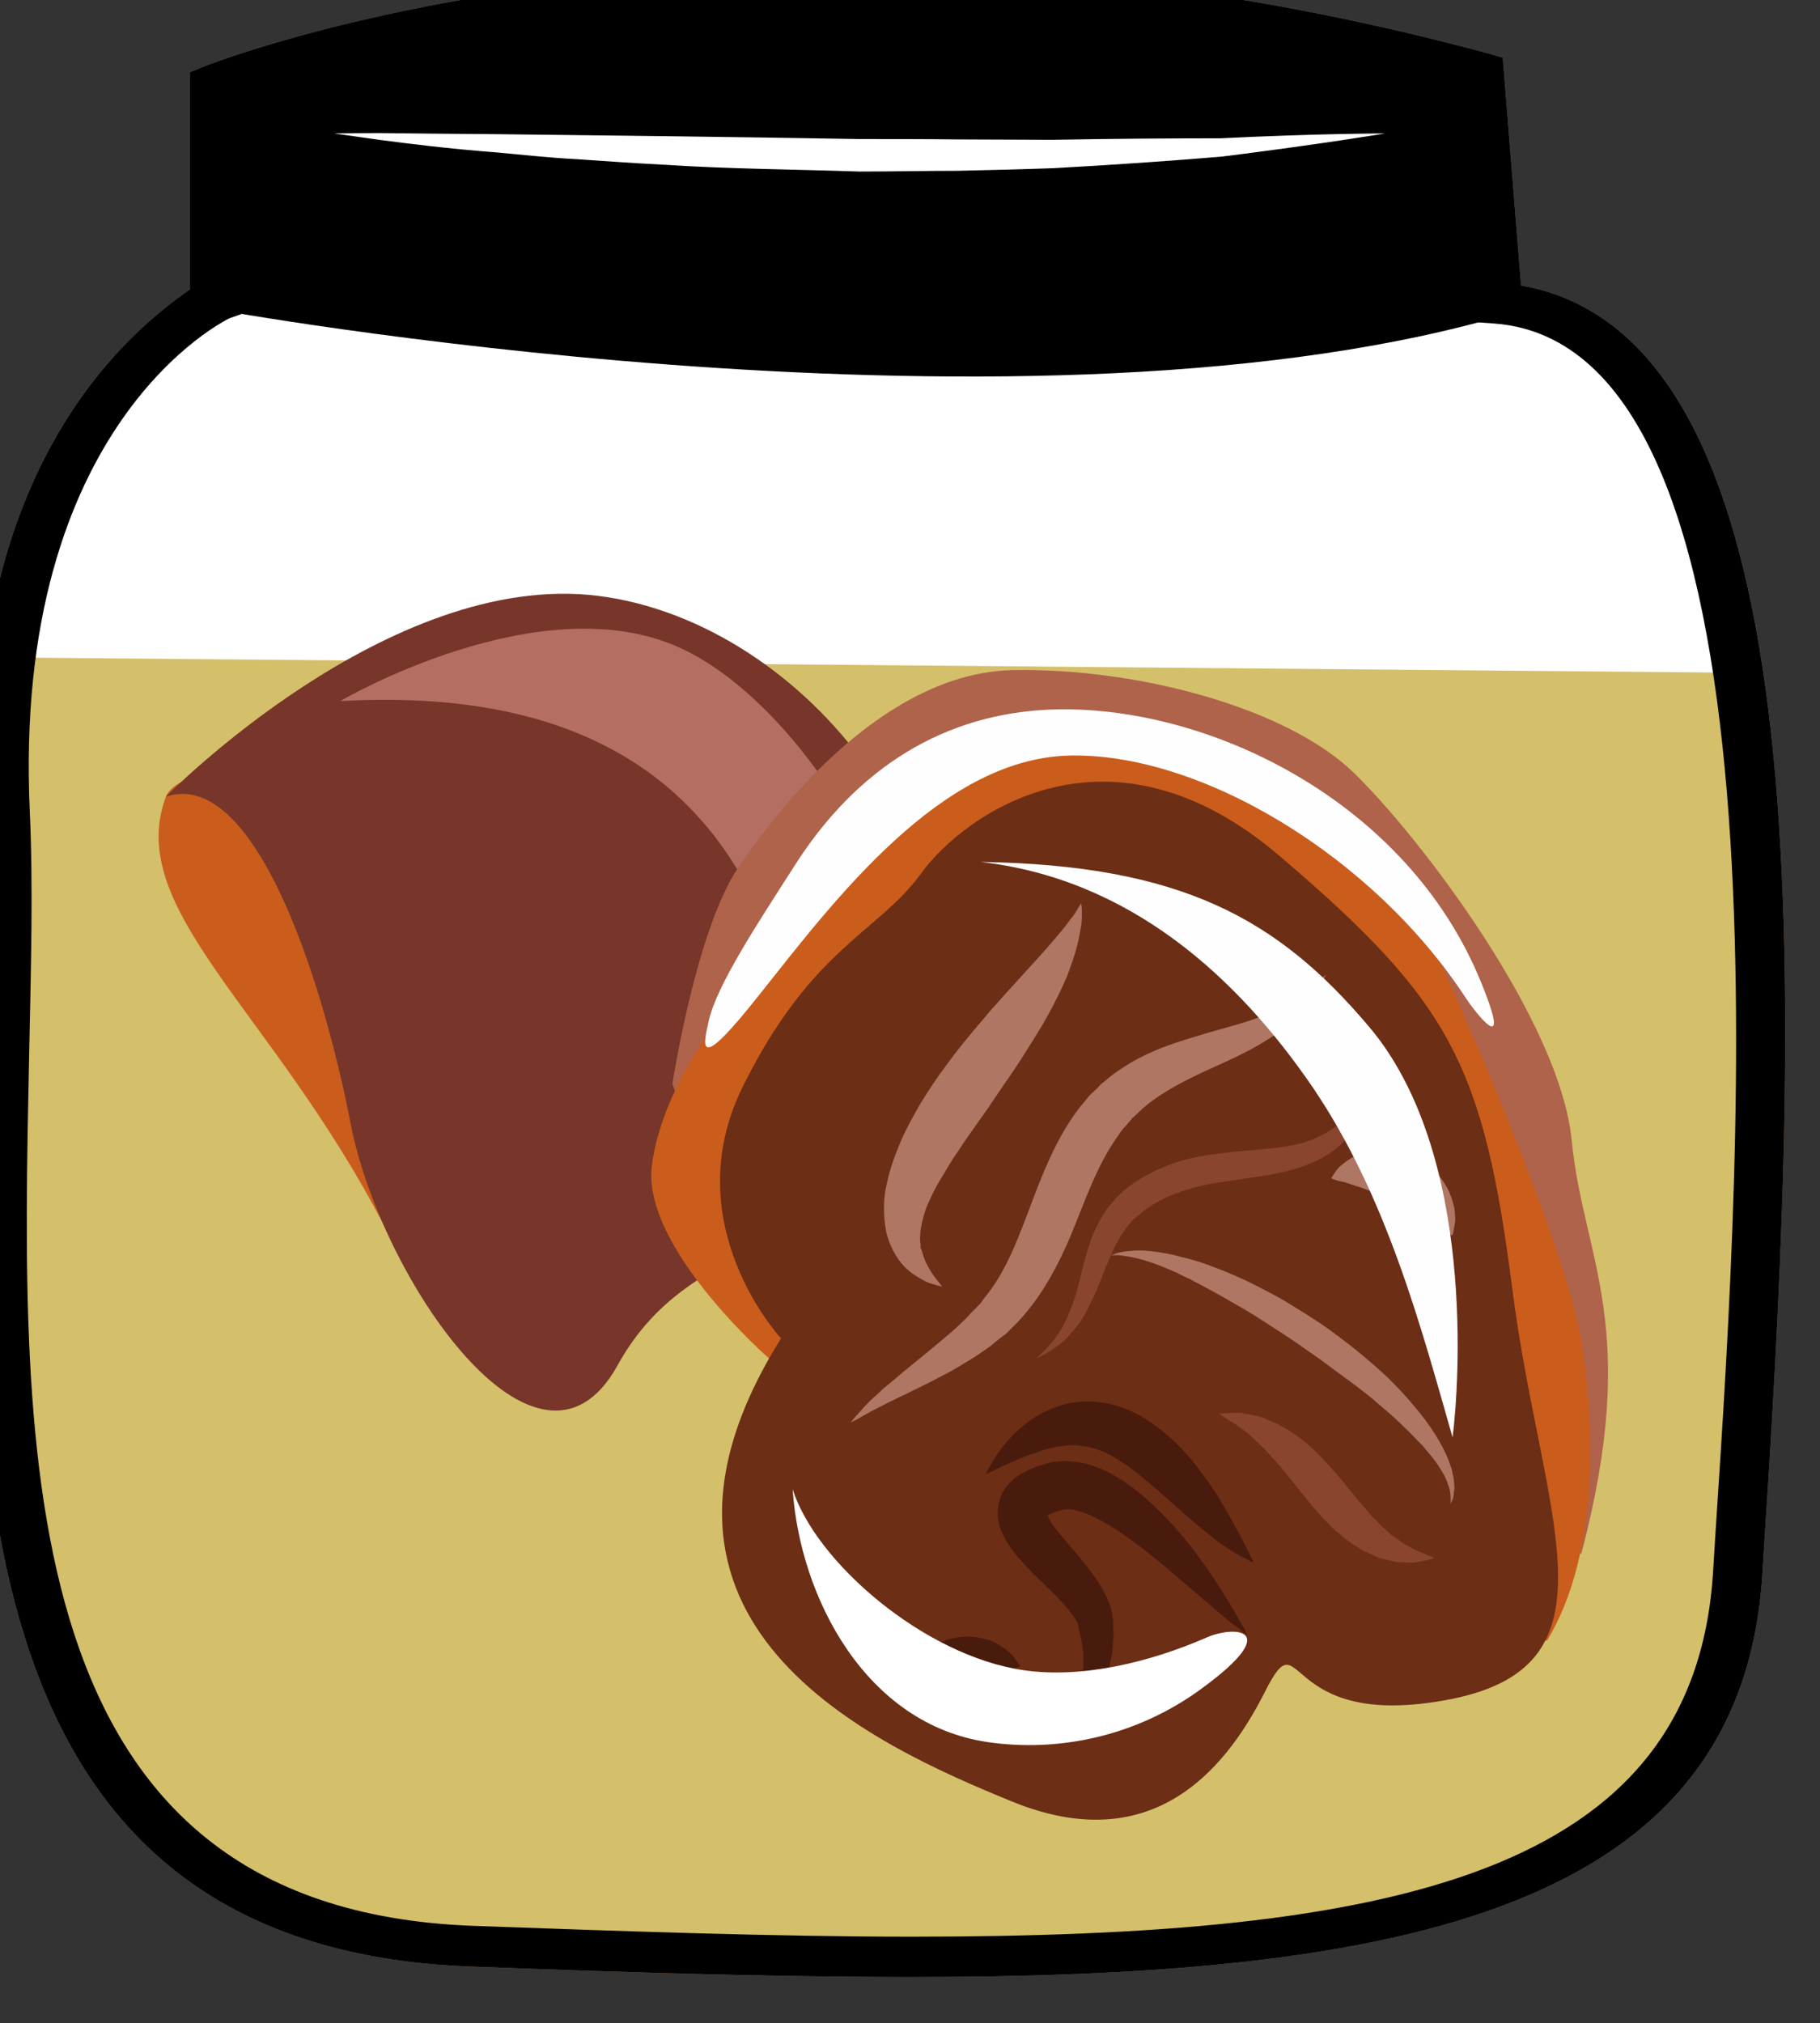
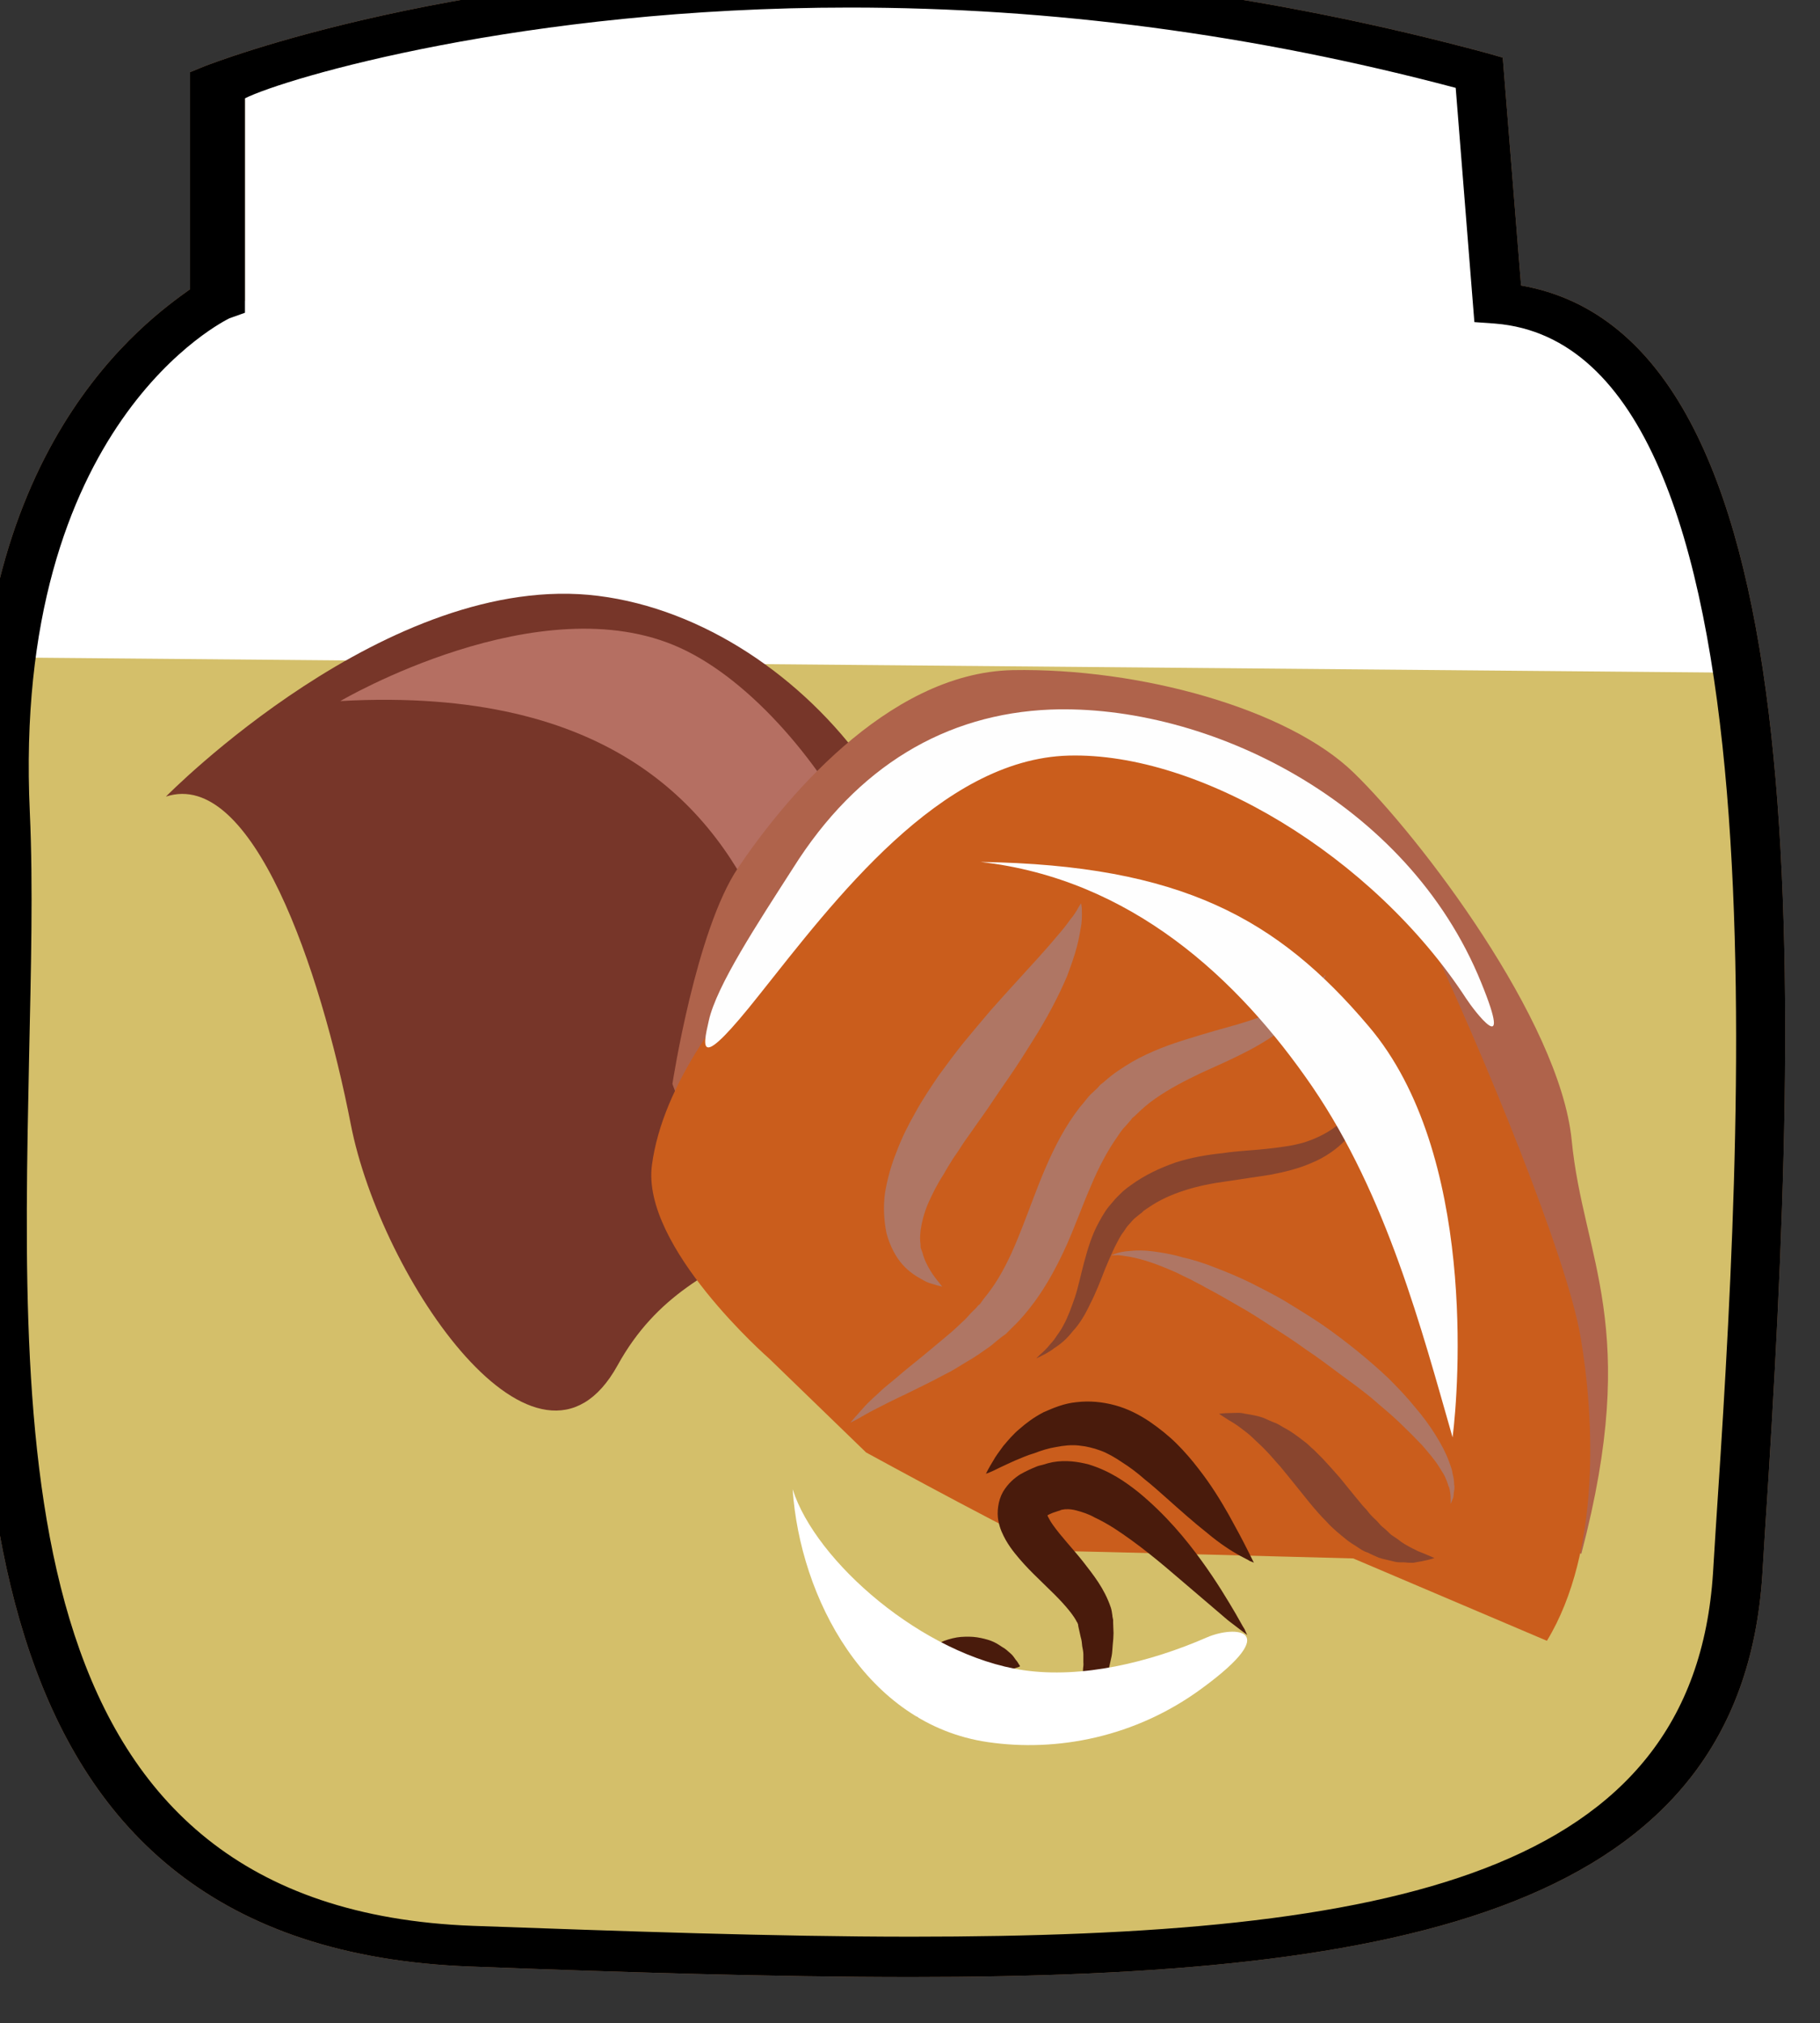
<svg xmlns="http://www.w3.org/2000/svg" xmlns:ns1="http://www.inkscape.org/namespaces/inkscape" xmlns:ns2="http://sodipodi.sourceforge.net/DTD/sodipodi-0.dtd" width="2815.795mm" height="3129.152mm" viewBox="0 0 2815.795 3129.152" version="1.1" id="svg8" ns1:version="0.92.4 (5da689c313, 2019-01-14)" ns2:docname="Jidášovo ucho nakládané v oleji.svg">
  <rect x="0" y="0" width="2815.795" height="3129.152" fill="#333333" stroke="none" />
  <defs id="defs2">
    <style type="text/css" id="style2">
   
    .fil3 {fill:black;fill-rule:nonzero}
    .fil1 {fill:#BA855A;fill-rule:nonzero}
    .fil0 {fill:#DDC8B1;fill-rule:nonzero}
    .fil4 {fill:#FFF4C2;fill-rule:nonzero}
    .fil2 {fill:white;fill-rule:nonzero}
   
  </style>
    <style type="text/css" id="style2-0">
   
    .fil0 {fill:#A6B8BE}
    .fil2 {fill:#A6B8BE}
    .fil1 {fill:#597480}
    .fil3 {fill:#597480}
    .fil4 {fill:#873131}
   
  </style>
    <style type="text/css" id="style2-5">
   
    .fil9 {fill:#CE9420;fill-rule:nonzero}
    .fil5 {fill:#E3D15B;fill-rule:nonzero}
    .fil6 {fill:#EEF59D;fill-rule:nonzero}
    .fil1 {fill:#F2B34A;fill-rule:nonzero}
    .fil0 {fill:#F2BD70;fill-rule:nonzero}
    .fil8 {fill:#F2CC2F;fill-rule:nonzero}
    .fil4 {fill:#F5E57D;fill-rule:nonzero}
    .fil3 {fill:#F9D5A5;fill-rule:nonzero}
    .fil2 {fill:#F9D7AA;fill-rule:nonzero}
    .fil7 {fill:#FFDF5A;fill-rule:nonzero}
   
  </style>
    <style type="text/css" id="style2-4">
   
    .fil8 {fill:#160901;fill-rule:nonzero}
    .fil7 {fill:#331704;fill-rule:nonzero}
    .fil5 {fill:#3D1315;fill-rule:nonzero}
    .fil4 {fill:#571E1E;fill-rule:nonzero}
    .fil9 {fill:#5B2A08;fill-rule:nonzero}
    .fil13 {fill:#6D0707;fill-rule:nonzero}
    .fil6 {fill:#78363B;fill-rule:nonzero}
    .fil11 {fill:gray;fill-rule:nonzero}
    .fil12 {fill:#A01010;fill-rule:nonzero}
    .fil10 {fill:#D1CCC9;fill-rule:nonzero}
    .fil1 {fill:#F2B34A;fill-rule:nonzero}
    .fil0 {fill:#F2BD70;fill-rule:nonzero}
    .fil3 {fill:#F9D5A5;fill-rule:nonzero}
    .fil2 {fill:#F9D7AA;fill-rule:nonzero}
   
  </style>
    <style type="text/css" id="style2-6">
   
    .fil3 {fill:#F5E9CB}
    .fil2 {fill:#FFFAD6}
    .fil0 {fill:#7C4411;fill-rule:nonzero}
    .fil1 {fill:#A0612D;fill-rule:nonzero}
   
  </style>
    <style type="text/css" id="style2-1">
   
    .fil3 {fill:#230310;fill-rule:nonzero}
    .fil1 {fill:#4F0A24;fill-rule:nonzero}
    .fil8 {fill:#563311;fill-rule:nonzero}
    .fil4 {fill:#7C1242;fill-rule:nonzero}
    .fil6 {fill:#917607;fill-rule:nonzero}
    .fil2 {fill:#AA446D;fill-rule:nonzero}
    .fil0 {fill:#CE7A0B;fill-rule:nonzero}
    .fil7 {fill:#E2BD20;fill-rule:nonzero}
    .fil5 {fill:#FFEED9;fill-rule:nonzero}
   
  </style>
    <style type="text/css" id="style2-08">
   
    .fil6 {fill:#99816B;fill-rule:nonzero}
    .fil7 {fill:#AF987E;fill-rule:nonzero}
    .fil2 {fill:#B7A18A;fill-rule:nonzero}
    .fil3 {fill:#CCBAA3;fill-rule:nonzero}
    .fil5 {fill:#D3C2B2;fill-rule:nonzero}
    .fil4 {fill:#E0CFB8;fill-rule:nonzero}
    .fil0 {fill:#E5D6C6;fill-rule:nonzero}
    .fil1 {fill:#EFE5DC;fill-rule:nonzero}
   
  </style>
    <style type="text/css" id="style2-9">
   
    .fil3 {fill:black;fill-rule:nonzero}
    .fil10 {fill:#99816B;fill-rule:nonzero}
    .fil11 {fill:#AF987E;fill-rule:nonzero}
    .fil6 {fill:#B7A18A;fill-rule:nonzero}
    .fil1 {fill:#BA855A;fill-rule:nonzero}
    .fil7 {fill:#CCBAA3;fill-rule:nonzero}
    .fil9 {fill:#D3C2B2;fill-rule:nonzero}
    .fil0 {fill:#DDC8B1;fill-rule:nonzero}
    .fil8 {fill:#E0CFB8;fill-rule:nonzero}
    .fil4 {fill:#E5D6C6;fill-rule:nonzero}
    .fil5 {fill:#EFE5DC;fill-rule:nonzero}
    .fil2 {fill:white;fill-rule:nonzero}
   
  </style>
    <style type="text/css" id="style2-10">
   
    .fil4 {fill:black;fill-rule:nonzero}
    .fil9 {fill:#917664;fill-rule:nonzero}
    .fil1 {fill:#BA855A;fill-rule:nonzero}
    .fil6 {fill:#C4AA80;fill-rule:nonzero}
    .fil7 {fill:#CEB9AB;fill-rule:nonzero}
    .fil3 {fill:#D4BF6A;fill-rule:nonzero}
    .fil0 {fill:#DDC8B1;fill-rule:nonzero}
    .fil5 {fill:#EADCC2;fill-rule:nonzero}
    .fil8 {fill:#F2E4DA;fill-rule:nonzero}
    .fil2 {fill:white;fill-rule:nonzero}
   
  </style>
    <style type="text/css" id="style2-61">
   
    .fil3 {fill:black;fill-rule:nonzero}
    .fil10 {fill:#99816B;fill-rule:nonzero}
    .fil11 {fill:#AF987E;fill-rule:nonzero}
    .fil6 {fill:#B7A18A;fill-rule:nonzero}
    .fil1 {fill:#BA855A;fill-rule:nonzero}
    .fil7 {fill:#CCBAA3;fill-rule:nonzero}
    .fil9 {fill:#D3C2B2;fill-rule:nonzero}
    .fil0 {fill:#DDC8B1;fill-rule:nonzero}
    .fil8 {fill:#E0CFB8;fill-rule:nonzero}
    .fil4 {fill:#E5D6C6;fill-rule:nonzero}
    .fil5 {fill:#EFE5DC;fill-rule:nonzero}
    .fil2 {fill:white;fill-rule:nonzero}
   
  </style>
    <style type="text/css" id="style2-2">
   
    .fil3 {fill:black;fill-rule:nonzero}
    .fil1 {fill:#BA855A;fill-rule:nonzero}
    .fil5 {fill:#BC976C;fill-rule:nonzero}
    .fil6 {fill:#CCAA79;fill-rule:nonzero}
    .fil9 {fill:#CCAA7A;fill-rule:nonzero}
    .fil7 {fill:#D7B985;fill-rule:nonzero}
    .fil0 {fill:#DDC8B1;fill-rule:nonzero}
    .fil4 {fill:#E5D455;fill-rule:nonzero}
    .fil8 {fill:#FCED56;fill-rule:nonzero}
    .fil2 {fill:white;fill-rule:nonzero}
   
  </style>
    <style type="text/css" id="style2-7">
   
    .fil3 {fill:black;fill-rule:nonzero}
    .fil4 {fill:#492517;fill-rule:nonzero}
    .fil7 {fill:#9E7F32;fill-rule:nonzero}
    .fil1 {fill:#BA855A;fill-rule:nonzero}
    .fil5 {fill:#BFA14C;fill-rule:nonzero}
    .fil6 {fill:#D3B59B;fill-rule:nonzero}
    .fil0 {fill:#DDC8B1;fill-rule:nonzero}
    .fil2 {fill:white;fill-rule:nonzero}
   
  </style>
    <style type="text/css" id="style2-69">
   
    .fil3 {fill:black;fill-rule:nonzero}
    .fil6 {fill:#827850;fill-rule:nonzero}
    .fil1 {fill:#BA855A;fill-rule:nonzero}
    .fil4 {fill:#CFD875;fill-rule:nonzero}
    .fil0 {fill:#DDC8B1;fill-rule:nonzero}
    .fil5 {fill:#DDD8C3;fill-rule:nonzero}
    .fil2 {fill:white;fill-rule:nonzero}
   
  </style>
    <style type="text/css" id="style2-63">
   
    .fil3 {fill:black;fill-rule:nonzero}
    .fil4 {fill:#633A1E;fill-rule:nonzero}
    .fil5 {fill:#825230;fill-rule:nonzero}
    .fil1 {fill:#BA855A;fill-rule:nonzero}
    .fil6 {fill:#D6B49A;fill-rule:nonzero}
    .fil0 {fill:#DDC8B1;fill-rule:nonzero}
    .fil7 {fill:#E0C4B1;fill-rule:nonzero}
    .fil8 {fill:#E5CEBE;fill-rule:nonzero}
    .fil9 {fill:#EFD9CA;fill-rule:nonzero}
    .fil2 {fill:white;fill-rule:nonzero}
   
  </style>
    <style type="text/css" id="style2-29">
   
    .fil3 {fill:black;fill-rule:nonzero}
    .fil11 {fill:#491B0C;fill-rule:nonzero}
    .fil8 {fill:#6C2E15;fill-rule:nonzero}
    .fil5 {fill:#773629;fill-rule:nonzero}
    .fil10 {fill:#89452E;fill-rule:nonzero}
    .fil7 {fill:#AF634B;fill-rule:nonzero}
    .fil9 {fill:#AF7664;fill-rule:nonzero}
    .fil6 {fill:#B56F62;fill-rule:nonzero}
    .fil1 {fill:#BA855A;fill-rule:nonzero}
    .fil4 {fill:#CA5D1C;fill-rule:nonzero}
    .fil0 {fill:#DDC8B1;fill-rule:nonzero}
    .fil2 {fill:white;fill-rule:nonzero}
    .fil14 {fill:#FEFEFE;}
    .fil13 {fill:white;}
    .fil12 {fill:#FEFEFE;}
   
  </style>
  </defs>
  <ns2:namedview id="base" pagecolor="#ffffff" bordercolor="#666666" borderopacity="1.0" ns1:pageopacity="0.0" ns1:pageshadow="2" ns1:zoom="0.04375" ns1:cx="4678.9313" ns1:cy="5908.777" ns1:document-units="mm" ns1:current-layer="Vrstva_x0020_1-0" showgrid="false" ns1:window-width="1920" ns1:window-height="1001" ns1:window-x="-9" ns1:window-y="-9" ns1:window-maximized="1" />
  <g ns1:label="Vrstva 1" ns1:groupmode="layer" id="layer1" transform="translate(2458.854,1260.066)">
    <g transform="matrix(0.265,0,0,0.265,-3225.551,-3691.537)" id="Vrstva_x0020_1">
      <g transform="translate(271.901,235.126)" id="Vrstva_x0020_1-7">
        <g transform="translate(-5371.887,-186.113)" id="Vrstva_x0020_1-3">
          <g transform="translate(5760.828,-666.836)" id="Vrstva_x0020_1-6">
            <g transform="translate(-832.059,621.524)" id="Vrstva_x0020_1-8">
              <g ns1:label="Vrstva 1" ns1:groupmode="layer" transform="matrix(41.93,0,0,41.93,1130.562,5892.572)" id="layer1-8">
                <g transform="matrix(0.052,0,0,0.052,-372.589,-544.953)" id="Vrstva_x0020_1-9">
                  <g id="_630553368">
                    <path ns1:connector-curvature="0" d="m 12062,12796 c 891,73 713,2317 643,3401 -69,1084 -1406,1069 -3388,997 -1590,-58 -1217,-1935 -1269,-3033 -53,-1099 550,-1372 550,-1372 v -579 c 0,0 1435,-565 3398,-31 z" style="fill:#ddc8b1;fill-rule:nonzero" id="path7" class="fil0" />
                    <path ns1:connector-curvature="0" d="m 8708,12247 v 574 l -42,15 c -5,3 -583,278 -534,1323 9,199 3,420 -2,655 -22,1069 -50,2279 1189,2325 393,14 805,29 1174,29 1286,0 2094,-164 2146,-974 l 7,-113 c 68,-1028 209,-3166 -590,-3231 l -56,-4 -50,-627 c -539,-143 -1081,-215 -1623,-215 -873,0 -1511,189 -1619,243 z m 1785,5029 c -372,0 -786,-13 -1179,-28 -1370,-49 -1340,-1372 -1318,-2436 5,-234 9,-453 0,-649 -46,-981 457,-1327 565,-1405 v -581 l 39,-16 c 27,-10 681,-266 1722,-266 569,0 1145,78 1712,231 l 42,12 49,610 c 795,139 755,1792 653,3339 l -7,113 c -58,893 -953,1076 -2278,1076 z" style="fill:#ba855a;fill-rule:nonzero" id="path9" class="fil1" />
                    <path ns1:connector-curvature="0" d="m 12062,12796 c 891,73 713,2317 643,3401 -69,1084 -1406,1069 -3388,997 -1590,-58 -1162,-1935 -1214,-3033 -53,-1099 605,-1372 605,-1372 v -579 c 0,0 1380,-565 3343,-31 z" style="fill:#ffffff;fill-rule:nonzero" id="path11" class="fil2" />
-                     <path ns1:connector-curvature="0" d="m 12751,13785 c 47,782 -11,1680 -46,2273 -69,1230 -1406,1214 -3388,1133 -1590,-66 -1162,-2200 -1214,-3447 z" style="fill:#d4bf6a;fill-rule:nonzero" id="path13" class="fil3" />
-                     <path ns1:connector-curvature="0" d="m 12050,12836 c -1303,365 -3433,-26 -3433,-26 l 15,-600 c 0,0 1412,-565 3376,-31 z" style="fill:#000000;fill-rule:nonzero" id="path15" class="fil4" />
+                     <path ns1:connector-curvature="0" d="m 12751,13785 c 47,782 -11,1680 -46,2273 -69,1230 -1406,1214 -3388,1133 -1590,-66 -1162,-2200 -1214,-3447 " style="fill:#d4bf6a;fill-rule:nonzero" id="path13" class="fil3" />
                    <path ns1:connector-curvature="0" d="m 8947,12341 c 0,0 44,-1 122,-1 76,1 187,2 319,3 264,3 615,7 967,13 88,0 175,0 261,1 88,0 172,1 255,1 164,-3 318,-4 449,-4 263,-13 441,-13 441,-13 0,0 -173,29 -437,62 -132,11 -286,22 -451,31 -83,3 -168,5 -256,7 -87,0 -174,2 -263,2 -177,-6 -354,-7 -519,-18 -82,-4 -162,-10 -237,-15 -77,-4 -148,-12 -214,-18 -131,-10 -241,-24 -317,-34 -77,-11 -120,-17 -120,-17 z" style="fill:#ffffff;fill-rule:nonzero" id="path17" class="fil2" />
                    <path ns1:connector-curvature="0" d="m 8708,12247 v 574 l -42,15 c -5,3 -583,278 -534,1323 9,199 3,420 -2,655 -22,1069 -50,2279 1189,2325 393,14 805,29 1174,29 1286,0 2094,-164 2146,-974 l 7,-113 c 68,-1028 209,-3166 -590,-3231 l -56,-4 -50,-627 c -539,-143 -1081,-215 -1623,-215 -873,0 -1511,189 -1619,243 z m 1785,5029 c -372,0 -786,-13 -1179,-28 -1370,-49 -1340,-1372 -1318,-2436 5,-234 9,-453 0,-649 -46,-981 457,-1327 565,-1405 v -581 l 39,-16 c 27,-10 681,-266 1722,-266 569,0 1145,78 1712,231 l 42,12 49,610 c 795,139 755,1792 653,3339 l -7,113 c -58,893 -953,1076 -2278,1076 z" style="fill:#000000;fill-rule:nonzero" id="path19" class="fil4" />
                  </g>
                </g>
                <g transform="matrix(0.024,0,0,0.024,159.329,-16.114)" id="Vrstva_x0020_1-4">
                  <g transform="matrix(2.345,0,0,2.345,-24462.399,-23094.433)" id="Vrstva_x0020_1_0">
                    <g transform="matrix(0.427,0,0,0.427,10323.815,9634.985)" id="Vrstva_x0020_1-0">
                      <g transform="matrix(2.24,0,0,2.24,-22632.903,-21499.477)" id="Vrstva_x0020_1_0-3">
-                         <path d="m 8543,13633 c -109,291 274,551 563,1107 l 262,-550 -338,-582 c 0,0 -214,-72 -236,-71 -22,1 -227,33 -251,96 z" style="fill:#ca5d1c;fill-rule:nonzero" id="path22" class="fil4" ns1:connector-curvature="0" />
                        <path d="m 8543,13633 c 0,0 576,-587 1118,-519 542,68 1033,701 830,1225 -202,524 -576,395 -780,765 -205,370 -612,-223 -690,-624 -78,-400 -254,-920 -478,-847 z" style="fill:#773629;fill-rule:nonzero" id="path24" class="fil5" ns1:connector-curvature="0" />
                        <path d="m 8994,13386 c 0,0 517,-304 880,-137 363,166 762,877 477,1143 -286,268 49,-1084 -1357,-1006 z" style="fill:#b56f62;fill-rule:nonzero" id="path26" class="fil6" ns1:connector-curvature="0" />
                        <path d="m 9853,14376 c 0,0 61,-398 170,-559 109,-162 381,-504 710,-511 329,-6 713,100 883,266 171,166 532,640 563,949 30,309 180,481 25,1070 l -521,-157 c 0,0 -621,-51 -645,-58 -25,-7 -666,-430 -666,-430 l -455,-394 z" style="fill:#af634b;fill-rule:nonzero" id="path28" class="fil7" ns1:connector-curvature="0" />
                        <path d="m 10103,15086 c 0,0 -331,-289 -303,-500 28,-210 190,-418 341,-584 151,-167 352,-539 670,-541 318,-1 830,180 986,510 156,330 370,853 405,1059 35,204 54,554 -87,786 l -501,-213 c 0,0 -740,-20 -765,-19 -25,2 -495,-255 -495,-255 z" style="fill:#ca5d1c;fill-rule:nonzero" id="path30" class="fil4" ns1:connector-curvature="0" />
-                         <path d="m 10134,15034 c 0,0 -276,-296 -98,-653 178,-358 348,-395 460,-549 112,-154 486,-423 928,-45 442,377 527,538 602,1123 75,584 291,968 -160,1057 -451,88 -377,-224 -482,-16 -106,209 -298,426 -654,280 -357,-146 -1058,-459 -596,-1197 z" style="fill:#6c2e15;fill-rule:nonzero" id="path32" class="fil8" ns1:connector-curvature="0" />
                        <path d="m 11543,14093 c 0,0 -2,6 -8,18 -3,6 -6,13 -11,22 -5,8 -11,17 -19,28 -15,20 -35,42 -63,65 -27,22 -61,44 -99,64 -38,20 -79,38 -121,57 -42,20 -83,41 -120,67 -19,13 -36,28 -52,44 l -6,5 c -2,2 2,-2 1,-1 v 0 l -1,1 -2,2 -3,4 -13,15 c -10,10 -15,18 -21,27 -27,38 -50,82 -70,130 -21,48 -39,99 -62,151 -23,51 -50,102 -83,147 -17,23 -35,45 -55,64 l -14,14 -2,2 -1,1 -1,1 -1,1 -4,3 -7,5 c -10,8 -19,15 -28,23 -20,14 -42,30 -62,41 -20,12 -38,24 -57,33 -37,20 -71,36 -101,51 -30,14 -56,27 -77,38 -22,11 -38,21 -49,27 -12,6 -18,9 -18,9 0,0 5,-5 13,-15 9,-9 21,-25 38,-41 9,-9 20,-18 30,-28 11,-10 24,-20 37,-31 25,-22 55,-45 86,-71 16,-13 32,-27 49,-41 16,-13 30,-27 46,-42 8,-9 16,-18 25,-26 l 6,-7 3,-3 2,-1 v -1 l 1,-1 c 1,-1 -3,3 -1,2 l 10,-14 c 14,-17 27,-35 39,-55 24,-40 43,-84 62,-133 19,-48 37,-100 60,-153 23,-53 50,-106 88,-155 11,-12 21,-27 30,-35 l 15,-14 8,-9 9,-7 c 23,-21 48,-37 73,-52 49,-28 100,-46 146,-60 45,-14 87,-26 127,-37 38,-11 72,-24 101,-36 28,-15 53,-29 72,-43 9,-7 17,-13 24,-19 7,-7 13,-12 17,-17 10,-9 14,-14 14,-14 z" style="fill:#af7664;fill-rule:nonzero" id="path34" class="fil9" ns1:connector-curvature="0" />
                        <path d="m 10987,14819 c 0,0 4,-1 12,-4 8,-3 21,-6 37,-7 17,-2 37,-2 60,1 22,3 48,7 75,15 27,6 56,15 86,27 29,11 60,24 91,39 31,16 64,32 95,51 31,19 62,38 93,59 60,42 118,89 169,137 24,24 48,49 68,74 21,24 39,49 54,73 15,24 27,47 35,69 4,11 8,21 9,31 3,10 4,20 4,28 2,8 0,16 -1,22 0,7 -1,12 -3,16 -3,8 -5,12 -5,12 0,0 0,-4 0,-13 0,-4 0,-9 -1,-15 -1,-5 -1,-12 -5,-19 -2,-8 -5,-15 -9,-24 -2,-3 -4,-8 -7,-12 -2,-4 -5,-8 -8,-13 -11,-18 -27,-36 -44,-56 -18,-19 -38,-39 -60,-60 -22,-21 -47,-41 -72,-63 -26,-21 -53,-41 -82,-62 -28,-21 -56,-42 -86,-62 -29,-21 -58,-40 -88,-59 -29,-19 -58,-38 -87,-54 -29,-17 -57,-33 -84,-47 -13,-8 -27,-14 -39,-21 -13,-6 -25,-12 -37,-18 -25,-11 -47,-20 -68,-27 -20,-7 -38,-11 -53,-14 -15,-2 -27,-5 -36,-4 -9,0 -13,0 -13,0 z" style="fill:#af7664;fill-rule:nonzero" id="path36" class="fil9" ns1:connector-curvature="0" />
                        <path d="m 10794,15086 c 0,0 3,-3 10,-10 7,-6 17,-15 28,-29 5,-5 11,-13 16,-21 6,-8 12,-17 17,-27 11,-20 20,-45 29,-71 9,-27 15,-58 24,-91 9,-33 19,-69 39,-105 5,-9 10,-18 16,-27 6,-9 13,-17 20,-25 7,-9 15,-16 23,-24 2,-2 3,-3 7,-6 l 6,-5 11,-8 c 36,-26 75,-44 115,-58 41,-13 82,-20 122,-24 39,-6 77,-7 112,-11 36,-4 69,-8 99,-17 28,-9 55,-22 77,-38 21,-15 38,-34 53,-52 14,-19 25,-36 32,-50 9,-15 15,-28 19,-36 4,-8 6,-12 6,-12 0,0 -1,4 -2,13 -1,9 -4,23 -8,40 -5,17 -11,37 -22,60 -11,23 -27,48 -50,70 -22,23 -52,44 -86,58 -34,15 -71,24 -108,31 -38,6 -75,11 -113,17 -37,5 -73,12 -107,23 -35,11 -68,26 -95,45 l -12,8 -5,5 -4,3 c -6,5 -13,10 -18,15 -5,6 -11,12 -16,18 -5,7 -9,14 -14,20 -17,28 -30,59 -43,90 -12,31 -24,62 -38,89 -13,28 -28,53 -45,71 -8,10 -16,19 -24,26 -8,7 -16,13 -24,18 -14,11 -27,17 -35,21 -8,4 -12,6 -12,6 z" style="fill:#89452e;fill-rule:nonzero" id="path38" class="fil10" ns1:connector-curvature="0" />
-                         <path d="m 11557,14620 c 0,0 4,-7 11,-17 4,-5 8,-12 16,-17 7,-6 16,-13 26,-19 9,-5 21,-11 33,-14 13,-4 27,-6 42,-7 14,0 30,1 45,4 15,3 30,10 45,16 14,7 27,15 38,25 7,5 12,11 17,16 5,6 10,11 14,17 8,12 16,24 20,36 5,11 8,23 11,34 2,10 2,21 3,30 0,9 -2,17 -3,24 -2,13 -5,20 -5,20 0,0 -8,-4 -18,-11 -5,-3 -12,-6 -19,-11 -6,-4 -13,-9 -21,-13 -15,-10 -32,-20 -47,-29 -16,-9 -31,-18 -47,-25 -8,-4 -15,-8 -23,-11 -8,-4 -16,-6 -23,-10 -9,-3 -17,-7 -25,-9 -9,-4 -18,-7 -26,-9 -8,-3 -16,-5 -23,-8 -7,-2 -15,-4 -21,-5 -12,-3 -20,-7 -20,-7 z" style="fill:#af7664;fill-rule:nonzero" id="path40" class="fil9" ns1:connector-curvature="0" />
                        <path d="m 11340,15801 c 0,0 -19,-14 -50,-38 -30,-26 -73,-62 -123,-105 -50,-43 -108,-92 -173,-134 -16,-10 -32,-19 -49,-27 -16,-9 -32,-14 -47,-18 -15,-4 -28,-4 -37,-2 l -4,1 h -1 c -2,1 3,-1 2,0 h -1 l -1,1 -4,1 c -5,2 -13,4 -15,5 -5,2 -12,5 -16,8 -4,2 -4,4 -3,0 3,-3 3,-9 3,-9 -2,1 6,18 16,32 21,30 51,61 78,95 27,35 55,69 72,119 2,6 3,13 4,20 0,4 1,6 2,12 v 7 c 0,10 1,18 1,27 0,9 -1,21 -2,30 -1,10 -1,20 -3,30 -2,9 -4,18 -6,27 -2,9 -6,17 -9,25 -5,17 -16,31 -24,43 -17,26 -38,42 -55,54 -8,6 -16,11 -23,14 -7,3 -14,6 -18,8 -10,4 -15,7 -15,7 0,0 4,-5 11,-13 6,-8 17,-18 28,-34 11,-16 21,-36 29,-58 3,-12 8,-23 8,-37 0,-7 2,-13 1,-20 0,-7 0,-14 0,-21 0,-7 -2,-15 -3,-21 -1,-9 -1,-14 -4,-24 -2,-9 -4,-18 -6,-27 l -1,-7 c 0,2 -1,-1 -1,-2 -1,-2 -3,-4 -4,-7 -12,-21 -37,-49 -65,-76 -29,-29 -61,-57 -93,-97 -8,-10 -16,-21 -24,-35 -7,-13 -15,-28 -19,-50 -4,-21 -1,-51 12,-74 13,-22 30,-36 44,-45 16,-9 29,-15 44,-21 8,-3 12,-3 18,-5 l 10,-3 13,-3 c 34,-6 66,-1 93,6 55,17 95,45 130,73 70,58 121,120 161,175 40,55 69,104 89,138 10,17 17,31 23,40 4,10 7,15 7,15 z" style="fill:#491b0c;fill-rule:nonzero" id="path42" class="fil11" ns1:connector-curvature="0" />
                        <path d="m 10487,16014 c 0,0 -1,-2 -3,-5 -2,-2 -5,-7 -7,-11 -3,-6 -7,-12 -8,-20 -3,-9 -6,-20 -5,-31 0,-10 0,-22 4,-35 3,-13 9,-25 17,-38 8,-12 19,-25 31,-34 6,-5 12,-10 19,-13 7,-4 14,-8 21,-11 14,-5 30,-9 43,-10 15,-1 29,-1 42,1 13,2 25,5 36,9 11,4 20,10 29,16 8,4 15,11 22,17 6,5 10,12 13,16 4,4 7,10 9,13 2,2 2,4 2,4 0,0 -2,1 -4,2 -4,1 -9,3 -14,5 -10,4 -24,9 -42,15 -7,3 -15,4 -24,7 -7,3 -16,5 -23,8 -8,3 -15,6 -22,8 -4,2 -7,3 -10,4 -4,1 -7,3 -10,3 -4,1 -6,3 -9,4 -3,1 -6,2 -8,4 -7,2 -11,5 -18,7 -5,4 -12,6 -17,11 -7,3 -12,8 -18,12 -7,5 -11,9 -17,14 -5,4 -10,10 -14,14 -5,5 -9,8 -11,10 -2,3 -4,4 -4,4 z" style="fill:#491b0c;fill-rule:nonzero" id="path44" class="fil11" ns1:connector-curvature="0" />
                        <path d="m 10664,15384 c 0,0 6,-13 19,-34 6,-11 15,-23 26,-38 12,-14 25,-30 42,-44 17,-15 37,-30 62,-43 25,-11 53,-23 85,-26 33,-4 67,-1 100,8 33,9 62,24 89,42 26,18 50,37 71,58 20,20 39,42 55,63 33,42 58,83 79,120 20,36 36,66 47,88 11,22 18,36 18,36 0,0 -4,-2 -10,-4 -6,-4 -15,-8 -26,-14 -22,-12 -53,-32 -85,-59 -33,-26 -69,-58 -106,-91 -18,-16 -37,-33 -56,-48 -18,-16 -38,-31 -57,-43 -19,-13 -38,-24 -57,-31 -19,-7 -37,-11 -56,-13 -19,-2 -39,0 -59,4 -19,3 -38,9 -56,16 -18,5 -35,13 -50,19 -15,7 -29,13 -39,18 -23,12 -36,16 -36,16 z" style="fill:#491b0c;fill-rule:nonzero" id="path46" class="fil11" ns1:connector-curvature="0" />
                        <path d="m 11267,15229 c 0,0 12,-2 32,-2 9,0 21,-2 36,2 13,2 32,5 48,11 8,4 16,7 25,11 10,3 18,9 27,14 18,9 35,22 53,36 9,6 15,14 24,21 8,8 16,16 24,24 15,16 29,32 44,49 13,16 26,32 39,48 7,8 13,16 19,23 7,7 13,14 19,22 6,7 12,12 19,19 5,6 11,13 18,18 6,5 12,11 17,16 7,5 13,9 19,13 12,10 24,16 35,22 6,3 11,5 16,8 5,2 10,4 15,6 17,7 28,12 28,12 0,0 -11,4 -31,8 -5,1 -11,2 -17,3 -6,2 -12,1 -20,1 -7,-1 -15,-1 -23,-1 -8,0 -17,-3 -26,-5 -9,-2 -18,-4 -27,-7 -9,-4 -19,-8 -28,-13 -11,-3 -19,-9 -28,-15 -10,-6 -19,-12 -28,-19 -17,-14 -35,-28 -50,-45 -16,-16 -30,-32 -44,-49 -26,-32 -52,-65 -77,-95 -13,-14 -24,-28 -36,-40 -12,-13 -24,-23 -35,-34 -11,-11 -22,-18 -32,-26 -9,-7 -20,-14 -29,-19 -16,-10 -26,-17 -26,-17 z" style="fill:#89452e;fill-rule:nonzero" id="path48" class="fil10" ns1:connector-curvature="0" />
                        <path d="m 10910,13909 c 0,0 1,4 2,13 0,9 1,22 -1,40 -3,17 -6,38 -12,60 -6,23 -15,48 -25,75 -22,52 -53,111 -90,169 -18,29 -37,59 -57,88 -20,29 -40,58 -60,88 -20,28 -40,57 -60,85 -9,14 -18,28 -28,42 -8,13 -17,27 -24,40 -17,26 -30,52 -41,77 -10,24 -16,47 -19,68 -1,10 -2,21 -1,30 1,5 1,11 1,15 2,5 3,9 5,14 4,17 13,34 21,47 8,13 16,23 22,30 5,7 8,10 8,10 0,0 -4,-1 -13,-3 -8,-3 -22,-5 -37,-14 -15,-8 -35,-20 -52,-39 -18,-20 -33,-48 -42,-81 -7,-33 -9,-70 -4,-106 6,-35 16,-72 30,-106 13,-35 30,-69 49,-102 18,-33 39,-64 60,-95 22,-30 44,-60 66,-87 23,-28 46,-55 68,-81 45,-51 87,-96 123,-136 17,-19 34,-38 48,-55 14,-16 26,-31 35,-44 5,-6 9,-11 12,-16 4,-6 7,-11 9,-15 4,-7 7,-11 7,-11 z" style="fill:#af7664;fill-rule:nonzero" id="path50" class="fil9" ns1:connector-curvature="0" />
                        <path d="m 10650,13802 c 519,8 769,147 1004,425 280,329 233,938 217,1063 -80,-279 -170,-624 -363,-907 -192,-280 -469,-537 -858,-581 z" style="fill:#fefefe;" id="path52" class="fil12" ns1:connector-curvature="0" />
                        <path d="m 10164,15424 c 59,187 338,430 597,468 151,22 326,-20 475,-85 72,-31 198,-23 -12,131 -173,128 -377,166 -555,140 -316,-46 -486,-374 -505,-654 z" style="fill:#ffffff;02" id="path54" class="fil13" ns1:connector-curvature="0" />
                        <path d="m 10831,13408 c -271,11 -500,146 -666,410 -91,142 -198,304 -218,395 -16,70 -30,136 132,-69 191,-240 466,-608 799,-617 339,-9 787,259 1028,628 20,31 124,167 39,-41 -191,-471 -710,-721 -1114,-706 z" style="fill:#fefefe;" id="path56" class="fil14" ns1:connector-curvature="0" />
                      </g>
                    </g>
                  </g>
                </g>
              </g>
            </g>
          </g>
        </g>
      </g>
    </g>
  </g>
</svg>